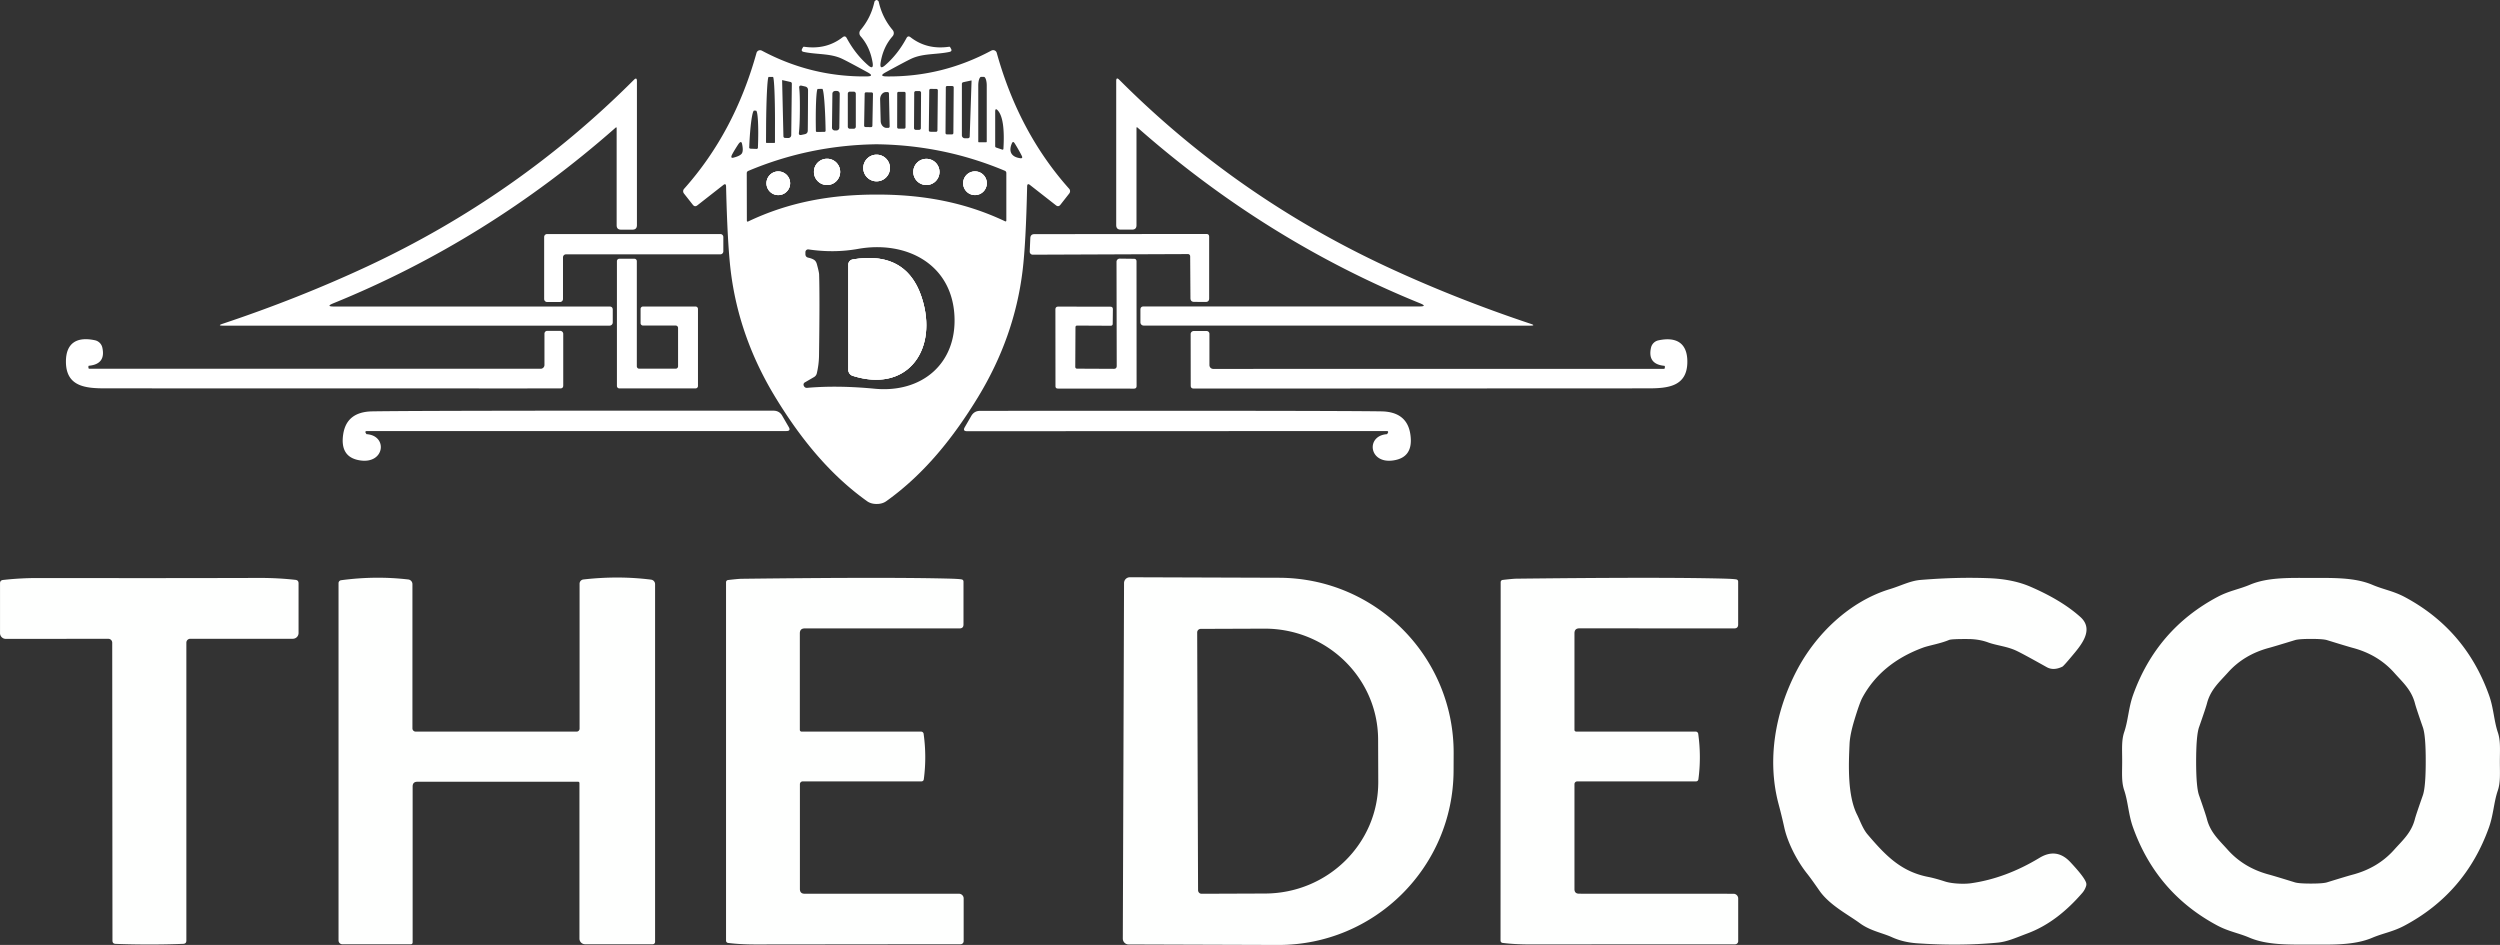
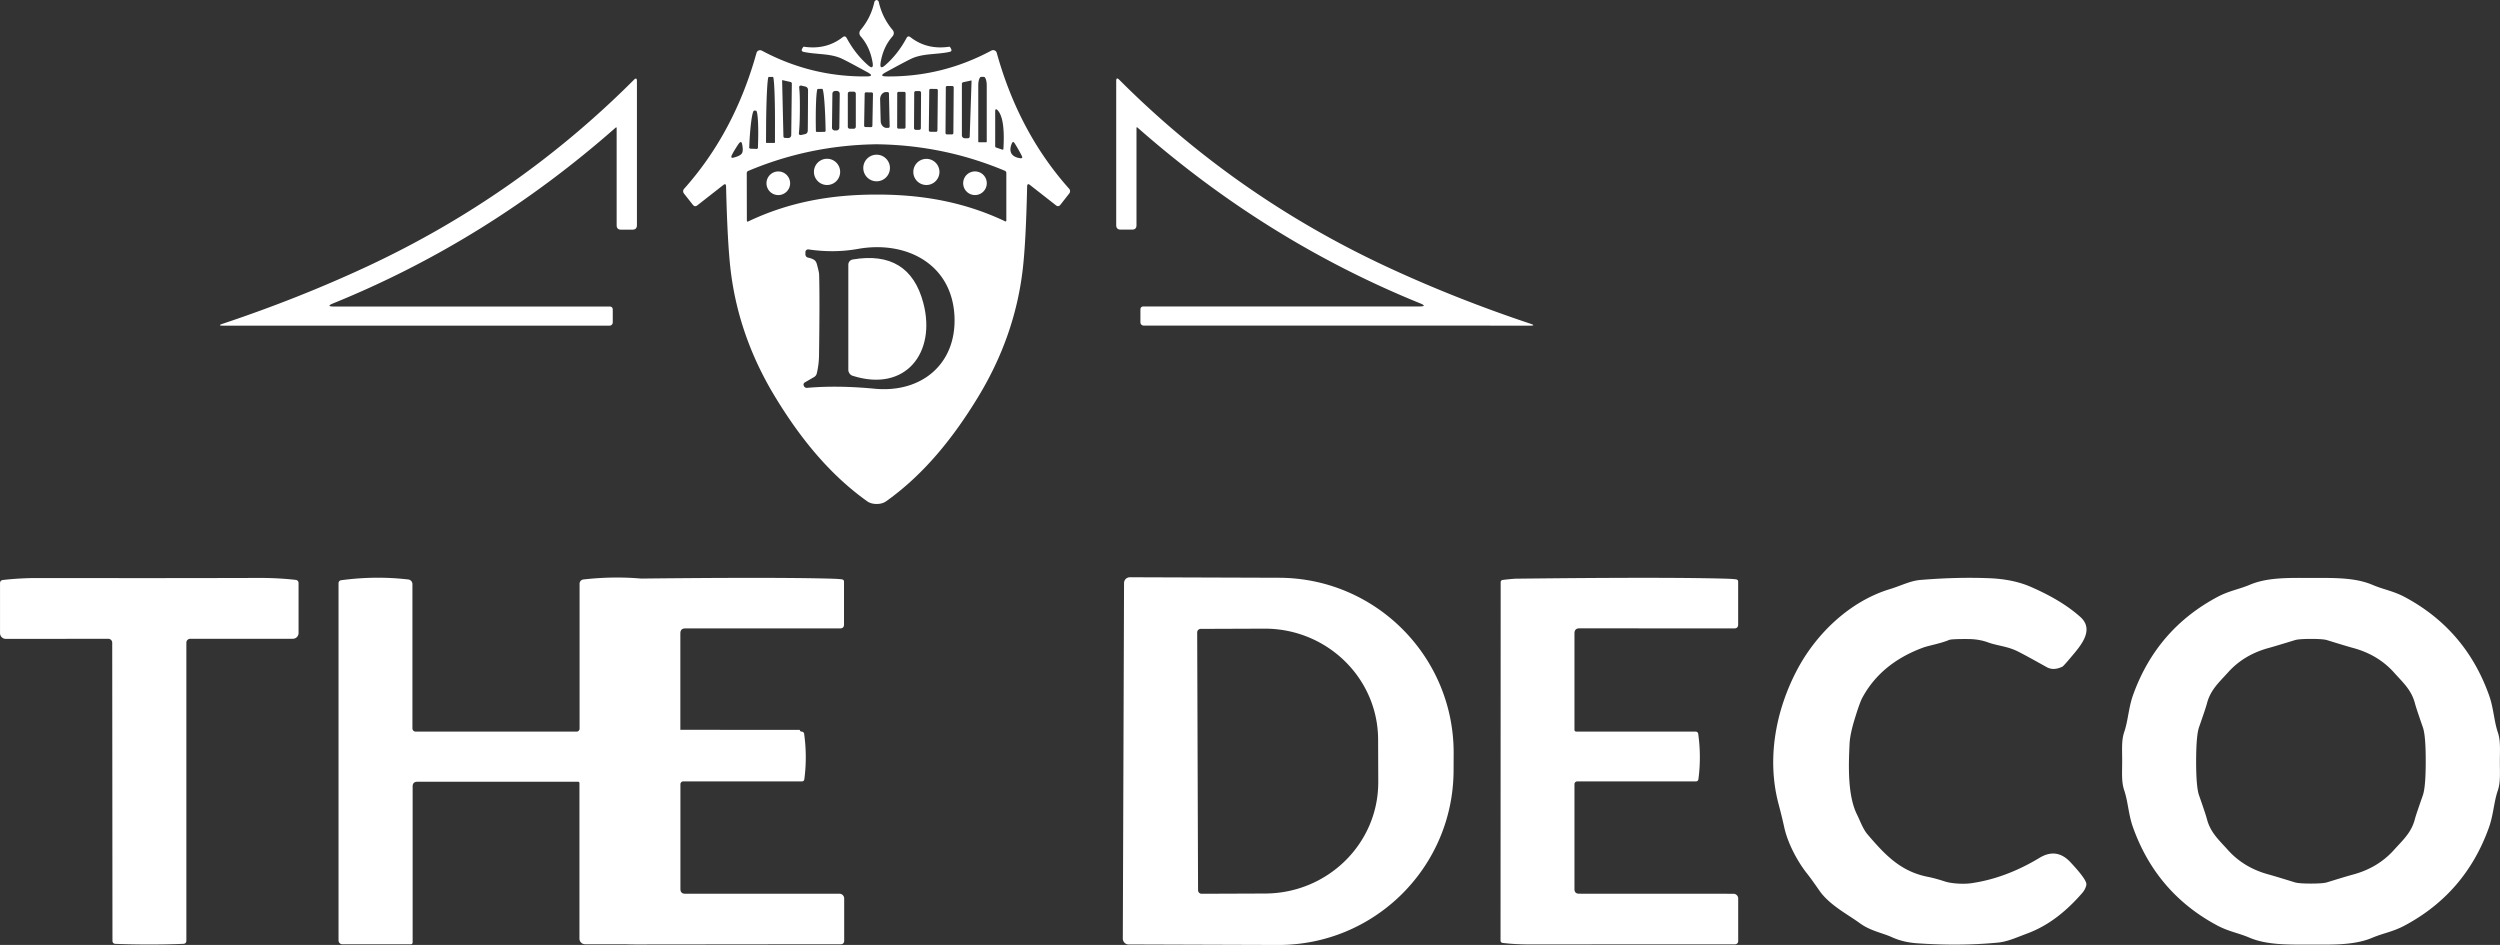
<svg xmlns="http://www.w3.org/2000/svg" viewBox="0 0 731.09 276.34">
  <rect x="0" y="0" width="731.09" height="276.34" fill="#333333" stroke="none" />
  <defs>
    <style>.cls-1,.cls-2{fill:#fefffe;stroke-width:0}.cls-2{fill:#fff}</style>
  </defs>
  <g id="Layer_1-2" data-name="Layer 1">
-     <path class="cls-1" d="M43.65 169.06c10.81 0 21.63-.02 32.44-.05 3.49 0 6.92.18 10.31.56.61.07.91.4.91 1.01v14.54c0 .93-.75 1.68-1.68 1.68H55.65c-.64 0-1.15.51-1.15 1.14v87.13c0 .6-.3.91-.91.94-3.13.13-6.43.19-9.89.19-3.46 0-6.76-.06-9.9-.18-.61-.03-.91-.34-.91-.94l-.07-87.13c0-.63-.51-1.14-1.15-1.14l-29.98.02c-.93 0-1.68-.75-1.68-1.68v-14.54c-.01-.61.29-.94.9-1.01 3.39-.38 6.82-.57 10.31-.56 10.81.01 21.62.02 32.43.02ZM169.07 228.61h-47c-.93 0-1.4.46-1.4 1.39v45.54c0 .4-.2.6-.6.6h-19.94c-.62 0-1.13-.5-1.13-1.12V170.53c0-.43.32-.79.74-.85 6.67-.9 13.22-.97 19.66-.22.69.08 1.21.67 1.21 1.38v42.17c0 .52.43.94.95.94h47.07c.47 0 .86-.38.86-.86V170.7c0-.63.47-1.16 1.1-1.24 6.79-.77 13.39-.76 19.82.05.66.09 1.16.65 1.16 1.31v104.62c0 .38-.31.69-.69.69H171.1c-.91 0-1.65-.74-1.65-1.65v-45.49a.38.38 0 0 0-.38-.38ZM233.9 213.43c0 .29.23.52.52.52h34.94c.37 0 .69.27.74.64.62 4.45.64 8.87.06 13.25-.06.45-.31.67-.76.67h-34.66c-.45 0-.82.36-.82.81v30.65c0 .93.46 1.39 1.38 1.39h45.13c.76 0 1.38.62 1.38 1.38v12.47c0 .51-.41.92-.92.92-23.64.02-43.57.04-59.8.06-3.11 0-5.84-.14-8.17-.44a.68.68 0 0 1-.6-.67v-104.8c0-.34.25-.62.58-.66 1.99-.23 3.31-.35 3.94-.36 28.67-.35 48.92-.36 60.76-.05 1.78.05 2.97.12 3.56.22.4.06.6.29.6.7v12.51c0 .75-.38 1.13-1.14 1.13h-45.27c-.97 0-1.45.48-1.45 1.45v28.21ZM374.07 168.96l-43.65-.15c-.94 0-1.7.75-1.71 1.69l-.36 103.98c0 .94.75 1.71 1.69 1.71l43.65.15c28.28.1 51.29-22.73 51.39-50.99l.02-5.04c.1-28.26-22.75-51.25-51.03-51.35Zm-4.08 92.34-18.59.07c-.57.01-1.03-.45-1.04-1.02s-.26-75.41-.26-75.41c0-.56.46-1.02 1.02-1.03l18.59-.07c18.32-.07 33.23 14.43 33.3 32.39s.04 12.45.04 12.45c.06 17.95-14.74 32.55-33.06 32.62ZM460.42 213.42c0 .29.23.52.52.52h34.94c.37.01.69.28.74.65.62 4.45.64 8.87.06 13.25-.07.45-.32.67-.77.67h-34.66c-.45 0-.82.35-.82.8v30.65c-.02.93.44 1.39 1.36 1.39l45.14.02c.76 0 1.38.62 1.38 1.38v12.48c0 .51-.41.92-.92.92-23.65 0-43.58.02-59.81.03-3.11 0-5.84-.14-8.17-.44a.68.68 0 0 1-.6-.67l.04-104.82c0-.34.25-.62.58-.66 1.99-.23 3.31-.35 3.94-.36 28.67-.33 48.93-.34 60.77-.02 1.78.05 2.97.12 3.56.22.4.06.6.29.6.7v12.51c0 .75-.38 1.13-1.14 1.13l-45.28-.02c-.97 0-1.45.48-1.45 1.45v28.22ZM569.96 187.15c-2.54 1.08-5.82 1.58-7.7 2.28-8.14 3.03-14.02 7.9-17.65 14.62-.54 1.01-1.32 3.21-2.35 6.6-.83 2.77-1.29 5.04-1.38 6.81-.29 6.19-.64 15.16 2.2 20.79.8 1.58 1.65 4.1 3.06 5.76 5.18 6.07 9.72 10.88 17.77 12.44 1.28.25 2.9.69 4.85 1.32 2.12.69 5.68.8 7.58.53 6.76-.95 13.46-3.43 20.09-7.44 3.34-2.02 6.35-1.6 9.02 1.26 2.69 2.87 4.23 4.87 4.6 6 .1.31.1.63.01.95a5.54 5.54 0 0 1-1.12 2.05c-4.44 5.12-9.61 9.43-15.98 11.82-3.75 1.41-5.98 2.46-8.88 2.73-7.38.69-15.2.75-23.45.18-2.71-.19-5.16-.78-7.34-1.77-2.86-1.3-6.35-1.86-9.4-4.1-3.48-2.55-8.88-5.29-11.83-9.53-1.66-2.39-2.83-4.01-3.51-4.86-3.23-4.03-5.84-9.44-6.74-13.51-.52-2.36-1.08-4.65-1.67-6.86-3.5-13.07-.97-27.15 5.3-39.15 5.59-10.71 15.5-20.22 27.19-23.78 3.46-1.06 6.01-2.46 9.05-2.7 7.08-.58 13.76-.75 20.03-.5 4.61.18 8.62 1 12.03 2.47 6.12 2.64 11 5.6 14.64 8.87 4.18 3.75.09 8.38-2.52 11.49-1.61 1.93-2.53 2.94-2.75 3.04-1.73.83-3.25.88-4.57.14-4.63-2.59-7.59-4.2-8.9-4.81-2.77-1.3-5.8-1.52-8.23-2.42-1.71-.63-3.58-.96-5.63-.99-3.37-.03-5.31.06-5.82.27ZM730.45 214.15c-1.13-3.37-1.22-7.07-2.55-10.8-4.56-12.81-12.78-22.4-24.65-28.75-3.36-1.79-6.18-2.18-9.43-3.56-5.22-2.23-11.6-2.03-17.92-2.03-6.32-.01-12.7-.23-17.93 1.98-3.25 1.37-6.07 1.76-9.44 3.54-11.89 6.32-20.13 15.88-24.73 28.68-1.34 3.73-1.44 7.43-2.58 10.8-.85 2.48-.62 4.94-.62 8.54 0 3.59-.24 6.05.59 8.54 1.14 3.37 1.23 7.07 2.56 10.8 4.56 12.81 12.78 22.4 24.65 28.75 3.36 1.79 6.18 2.18 9.43 3.57 5.22 2.22 11.6 2.02 17.92 2.03 6.32 0 12.7.22 17.93-1.98 3.25-1.38 6.07-1.76 9.44-3.55 11.89-6.32 20.13-15.88 24.72-28.68 1.34-3.72 1.44-7.42 2.59-10.79.84-2.49.62-4.95.62-8.54.01-3.6.24-6.06-.6-8.55Zm-21.93 18.45c-1.33 3.79-2.11 6.1-2.32 6.94-1.04 4.03-3.65 6.25-6.1 9-3.14 3.51-7.16 5.92-12.05 7.23-1.11.29-3.64 1.05-7.58 2.27-.76.23-2.32.35-4.69.35s-3.93-.12-4.69-.36c-3.94-1.22-6.47-1.98-7.58-2.28-4.89-1.31-8.91-3.73-12.04-7.24-2.45-2.76-5.05-4.98-6.09-9.01-.21-.84-.98-3.16-2.31-6.95-.56-1.61-.84-4.93-.84-9.96.01-5.02.29-8.34.86-9.96 1.33-3.79 2.1-6.1 2.31-6.94 1.05-4.03 3.65-6.25 6.11-9 3.13-3.51 7.15-5.92 12.05-7.23 1.11-.3 3.64-1.06 7.58-2.27.76-.23 2.32-.35 4.69-.35s3.92.12 4.69.36c3.94 1.22 6.47 1.98 7.58 2.28 4.89 1.31 8.91 3.73 12.04 7.24 2.45 2.76 5.05 4.98 6.09 9.01.21.84.98 3.16 2.3 6.95.57 1.61.85 4.93.84 9.96 0 5.02-.28 8.34-.85 9.96Z" />
+     <path class="cls-1" d="M43.65 169.06c10.81 0 21.63-.02 32.44-.05 3.49 0 6.92.18 10.31.56.61.07.91.4.91 1.01v14.54c0 .93-.75 1.68-1.68 1.68H55.65c-.64 0-1.15.51-1.15 1.14v87.13c0 .6-.3.91-.91.94-3.13.13-6.43.19-9.89.19-3.46 0-6.76-.06-9.9-.18-.61-.03-.91-.34-.91-.94l-.07-87.13c0-.63-.51-1.14-1.15-1.14l-29.98.02c-.93 0-1.68-.75-1.68-1.68v-14.54c-.01-.61.29-.94.9-1.01 3.39-.38 6.82-.57 10.31-.56 10.81.01 21.62.02 32.43.02ZM169.07 228.61h-47c-.93 0-1.4.46-1.4 1.39v45.54c0 .4-.2.6-.6.6h-19.94c-.62 0-1.13-.5-1.13-1.12V170.53c0-.43.32-.79.74-.85 6.67-.9 13.22-.97 19.66-.22.69.08 1.21.67 1.21 1.38v42.17c0 .52.43.94.95.94h47.07c.47 0 .86-.38.86-.86V170.7c0-.63.47-1.16 1.1-1.24 6.79-.77 13.39-.76 19.82.05.66.09 1.16.65 1.16 1.31v104.62c0 .38-.31.69-.69.69H171.1c-.91 0-1.65-.74-1.65-1.65v-45.49a.38.38 0 0 0-.38-.38ZM233.9 213.43c0 .29.23.52.52.52c.37 0 .69.27.74.64.62 4.45.64 8.87.06 13.25-.06.45-.31.67-.76.67h-34.66c-.45 0-.82.36-.82.81v30.65c0 .93.46 1.39 1.38 1.39h45.13c.76 0 1.38.62 1.38 1.38v12.47c0 .51-.41.92-.92.92-23.64.02-43.57.04-59.8.06-3.11 0-5.84-.14-8.17-.44a.68.68 0 0 1-.6-.67v-104.8c0-.34.25-.62.58-.66 1.99-.23 3.31-.35 3.94-.36 28.67-.35 48.92-.36 60.76-.05 1.78.05 2.97.12 3.56.22.4.06.6.29.6.7v12.51c0 .75-.38 1.13-1.14 1.13h-45.27c-.97 0-1.45.48-1.45 1.45v28.21ZM374.07 168.96l-43.65-.15c-.94 0-1.7.75-1.71 1.69l-.36 103.98c0 .94.75 1.71 1.69 1.71l43.65.15c28.28.1 51.29-22.73 51.39-50.99l.02-5.04c.1-28.26-22.75-51.25-51.03-51.35Zm-4.08 92.34-18.59.07c-.57.01-1.03-.45-1.04-1.02s-.26-75.41-.26-75.41c0-.56.46-1.02 1.02-1.03l18.59-.07c18.32-.07 33.23 14.43 33.3 32.39s.04 12.45.04 12.45c.06 17.95-14.74 32.55-33.06 32.62ZM460.42 213.42c0 .29.23.52.52.52h34.94c.37.01.69.28.74.65.62 4.45.64 8.87.06 13.25-.07.45-.32.67-.77.67h-34.66c-.45 0-.82.35-.82.8v30.65c-.02.93.44 1.39 1.36 1.39l45.14.02c.76 0 1.38.62 1.38 1.38v12.48c0 .51-.41.92-.92.92-23.65 0-43.58.02-59.81.03-3.11 0-5.84-.14-8.17-.44a.68.68 0 0 1-.6-.67l.04-104.82c0-.34.25-.62.58-.66 1.99-.23 3.31-.35 3.94-.36 28.67-.33 48.93-.34 60.77-.02 1.78.05 2.97.12 3.56.22.4.06.6.29.6.7v12.51c0 .75-.38 1.13-1.14 1.13l-45.28-.02c-.97 0-1.45.48-1.45 1.45v28.22ZM569.96 187.15c-2.54 1.08-5.82 1.58-7.7 2.28-8.14 3.03-14.02 7.9-17.65 14.62-.54 1.01-1.32 3.21-2.35 6.6-.83 2.77-1.29 5.04-1.38 6.81-.29 6.19-.64 15.16 2.2 20.79.8 1.58 1.65 4.1 3.06 5.76 5.18 6.07 9.72 10.88 17.77 12.44 1.28.25 2.9.69 4.85 1.32 2.12.69 5.68.8 7.58.53 6.76-.95 13.46-3.43 20.09-7.44 3.34-2.02 6.35-1.6 9.02 1.26 2.69 2.87 4.23 4.87 4.6 6 .1.31.1.63.01.95a5.54 5.54 0 0 1-1.12 2.05c-4.44 5.12-9.61 9.43-15.98 11.82-3.75 1.41-5.98 2.46-8.88 2.73-7.38.69-15.2.75-23.45.18-2.71-.19-5.16-.78-7.34-1.77-2.86-1.3-6.35-1.86-9.4-4.1-3.48-2.55-8.88-5.29-11.83-9.53-1.66-2.39-2.83-4.01-3.51-4.86-3.23-4.03-5.84-9.44-6.74-13.51-.52-2.36-1.08-4.65-1.67-6.86-3.5-13.07-.97-27.15 5.3-39.15 5.59-10.71 15.5-20.22 27.19-23.78 3.46-1.06 6.01-2.46 9.05-2.7 7.08-.58 13.76-.75 20.03-.5 4.61.18 8.62 1 12.03 2.47 6.12 2.64 11 5.6 14.64 8.87 4.18 3.75.09 8.38-2.52 11.49-1.61 1.93-2.53 2.94-2.75 3.04-1.73.83-3.25.88-4.57.14-4.63-2.59-7.59-4.2-8.9-4.81-2.77-1.3-5.8-1.52-8.23-2.42-1.71-.63-3.58-.96-5.63-.99-3.37-.03-5.31.06-5.82.27ZM730.45 214.15c-1.13-3.37-1.22-7.07-2.55-10.8-4.56-12.81-12.78-22.4-24.65-28.75-3.36-1.79-6.18-2.18-9.43-3.56-5.22-2.23-11.6-2.03-17.92-2.03-6.32-.01-12.7-.23-17.93 1.98-3.25 1.37-6.07 1.76-9.44 3.54-11.89 6.32-20.13 15.88-24.73 28.68-1.34 3.73-1.44 7.43-2.58 10.8-.85 2.48-.62 4.94-.62 8.54 0 3.59-.24 6.05.59 8.54 1.14 3.37 1.23 7.07 2.56 10.8 4.56 12.81 12.78 22.4 24.65 28.75 3.36 1.79 6.18 2.18 9.43 3.57 5.22 2.22 11.6 2.02 17.92 2.03 6.32 0 12.7.22 17.93-1.98 3.25-1.38 6.07-1.76 9.44-3.55 11.89-6.32 20.13-15.88 24.72-28.68 1.34-3.72 1.44-7.42 2.59-10.79.84-2.49.62-4.95.62-8.54.01-3.6.24-6.06-.6-8.55Zm-21.93 18.45c-1.33 3.79-2.11 6.1-2.32 6.94-1.04 4.03-3.65 6.25-6.1 9-3.14 3.51-7.16 5.92-12.05 7.23-1.11.29-3.64 1.05-7.58 2.27-.76.23-2.32.35-4.69.35s-3.93-.12-4.69-.36c-3.94-1.22-6.47-1.98-7.58-2.28-4.89-1.31-8.91-3.73-12.04-7.24-2.45-2.76-5.05-4.98-6.09-9.01-.21-.84-.98-3.16-2.31-6.95-.56-1.61-.84-4.93-.84-9.96.01-5.02.29-8.34.86-9.96 1.33-3.79 2.1-6.1 2.31-6.94 1.05-4.03 3.65-6.25 6.11-9 3.13-3.51 7.15-5.92 12.05-7.23 1.11-.3 3.64-1.06 7.58-2.27.76-.23 2.32-.35 4.69-.35s3.92.12 4.69.36c3.94 1.22 6.47 1.98 7.58 2.28 4.89 1.31 8.91 3.73 12.04 7.24 2.45 2.76 5.05 4.98 6.09 9.01.21.84.98 3.16 2.3 6.95.57 1.61.85 4.93.84 9.96 0 5.02-.28 8.34-.85 9.96Z" />
    <path class="cls-2" d="M270.02 88.63c3.8 14.41-5.11 26.2-20.66 21.27-.76-.24-1.27-.94-1.28-1.74V77.38c0-.74.54-1.37 1.28-1.5 11.04-1.87 17.93 2.38 20.66 12.75Z" />
    <path class="cls-2" d="M227.6 50.14c-1.9 0-3.45 1.55-3.45 3.46s1.55 3.45 3.45 3.45 3.46-1.55 3.46-3.45-1.55-3.46-3.46-3.46Zm14.26-3.71c-2.12 0-3.83 1.72-3.83 3.83s1.71 3.84 3.83 3.84 3.83-1.72 3.83-3.84-1.72-3.83-3.83-3.83Zm14.49-1.19c-2.15 0-3.89 1.74-3.89 3.89s1.74 3.89 3.89 3.89 3.9-1.74 3.9-3.89-1.75-3.89-3.9-3.89Zm14.56 1.22a3.82 3.82 0 1 0 0 7.64 3.82 3.82 0 0 0 0-7.64Zm14.21 3.67c-1.91 0-3.45 1.54-3.45 3.45s1.54 3.46 3.45 3.46 3.45-1.55 3.45-3.46-1.54-3.45-3.45-3.45Zm0 0c-1.91 0-3.45 1.54-3.45 3.45s1.54 3.46 3.45 3.46 3.45-1.55 3.45-3.46-1.54-3.45-3.45-3.45Zm-14.21-3.67a3.82 3.82 0 1 0 0 7.64 3.82 3.82 0 0 0 0-7.64Zm-14.56-1.22c-2.15 0-3.89 1.74-3.89 3.89s1.74 3.89 3.89 3.89 3.9-1.74 3.9-3.89-1.75-3.89-3.9-3.89Zm-14.49 1.19c-2.12 0-3.83 1.72-3.83 3.83s1.71 3.84 3.83 3.84 3.83-1.72 3.83-3.84-1.72-3.83-3.83-3.83Zm-14.26 3.71c-1.9 0-3.45 1.55-3.45 3.46s1.55 3.45 3.45 3.45 3.46-1.55 3.46-3.45-1.55-3.46-3.46-3.46Zm0 0c-1.9 0-3.45 1.55-3.45 3.46s1.55 3.45 3.45 3.45 3.46-1.55 3.46-3.45-1.55-3.46-3.46-3.46Zm14.26-3.71c-2.12 0-3.83 1.72-3.83 3.83s1.71 3.84 3.83 3.84 3.83-1.72 3.83-3.84-1.72-3.83-3.83-3.83Zm14.49-1.19c-2.15 0-3.89 1.74-3.89 3.89s1.74 3.89 3.89 3.89 3.9-1.74 3.9-3.89-1.75-3.89-3.9-3.89Zm14.56 1.22a3.82 3.82 0 1 0 0 7.64 3.82 3.82 0 0 0 0-7.64Zm14.21 3.67c-1.91 0-3.45 1.54-3.45 3.45s1.54 3.46 3.45 3.46 3.45-1.55 3.45-3.46-1.54-3.45-3.45-3.45Zm0 0c-1.91 0-3.45 1.54-3.45 3.45s1.54 3.46 3.45 3.46 3.45-1.55 3.45-3.46-1.54-3.45-3.45-3.45Zm-14.21-3.67a3.82 3.82 0 1 0 0 7.64 3.82 3.82 0 0 0 0-7.64Zm-14.56-1.22c-2.15 0-3.89 1.74-3.89 3.89s1.74 3.89 3.89 3.89 3.9-1.74 3.9-3.89-1.75-3.89-3.9-3.89Zm-14.49 1.19c-2.12 0-3.83 1.72-3.83 3.83s1.71 3.84 3.83 3.84 3.83-1.72 3.83-3.84-1.72-3.83-3.83-3.83Zm-14.26 3.71c-1.9 0-3.45 1.55-3.45 3.46s1.55 3.45 3.45 3.45 3.46-1.55 3.46-3.45-1.55-3.46-3.46-3.46Zm0 0c-1.9 0-3.45 1.55-3.45 3.46s1.55 3.45 3.45 3.45 3.46-1.55 3.46-3.45-1.55-3.46-3.46-3.46Zm14.26-3.71c-2.12 0-3.83 1.72-3.83 3.83s1.71 3.84 3.83 3.84 3.83-1.72 3.83-3.84-1.72-3.83-3.83-3.83Zm14.49-1.19c-2.15 0-3.89 1.74-3.89 3.89s1.74 3.89 3.89 3.89 3.9-1.74 3.9-3.89-1.75-3.89-3.9-3.89Zm14.56 1.22a3.82 3.82 0 1 0 0 7.64 3.82 3.82 0 0 0 0-7.64Zm14.21 3.67c-1.91 0-3.45 1.54-3.45 3.45s1.54 3.46 3.45 3.46 3.45-1.55 3.45-3.46-1.54-3.45-3.45-3.45Zm0 0c-1.91 0-3.45 1.54-3.45 3.45s1.54 3.46 3.45 3.46 3.45-1.55 3.45-3.46-1.54-3.45-3.45-3.45Zm-14.21-3.67a3.82 3.82 0 1 0 0 7.64 3.82 3.82 0 0 0 0-7.64Zm-14.56-1.22c-2.15 0-3.89 1.74-3.89 3.89s1.74 3.89 3.89 3.89 3.9-1.74 3.9-3.89-1.75-3.89-3.9-3.89Zm-14.49 1.19c-2.12 0-3.83 1.72-3.83 3.83s1.71 3.84 3.83 3.84 3.83-1.72 3.83-3.84-1.72-3.83-3.83-3.83Zm-14.26 3.71c-1.9 0-3.45 1.55-3.45 3.46s1.55 3.45 3.45 3.45 3.46-1.55 3.46-3.45-1.55-3.46-3.46-3.46Zm0 0c-1.9 0-3.45 1.55-3.45 3.46s1.55 3.45 3.45 3.45 3.46-1.55 3.46-3.45-1.55-3.46-3.46-3.46Zm14.26-3.71c-2.12 0-3.83 1.72-3.83 3.83s1.71 3.84 3.83 3.84 3.83-1.72 3.83-3.84-1.72-3.83-3.83-3.83Zm14.49-1.19c-2.15 0-3.89 1.74-3.89 3.89s1.74 3.89 3.89 3.89 3.9-1.74 3.9-3.89-1.75-3.89-3.9-3.89Zm14.56 1.22a3.82 3.82 0 1 0 0 7.64 3.82 3.82 0 0 0 0-7.64Zm14.21 3.67c-1.91 0-3.45 1.54-3.45 3.45s1.54 3.46 3.45 3.46 3.45-1.55 3.45-3.46-1.54-3.45-3.45-3.45Zm0 0c-1.91 0-3.45 1.54-3.45 3.45s1.54 3.46 3.45 3.46 3.45-1.55 3.45-3.46-1.54-3.45-3.45-3.45Zm-14.21-3.67a3.82 3.82 0 1 0 0 7.64 3.82 3.82 0 0 0 0-7.64Zm-14.56-1.22c-2.15 0-3.89 1.74-3.89 3.89s1.74 3.89 3.89 3.89 3.9-1.74 3.9-3.89-1.75-3.89-3.9-3.89Zm-14.49 1.19c-2.12 0-3.83 1.72-3.83 3.83s1.71 3.84 3.83 3.84 3.83-1.72 3.83-3.84-1.72-3.83-3.83-3.83Zm-14.26 3.71c-1.9 0-3.45 1.55-3.45 3.46s1.55 3.45 3.45 3.45 3.46-1.55 3.46-3.45-1.55-3.46-3.46-3.46Zm0 0c-1.9 0-3.45 1.55-3.45 3.46s1.55 3.45 3.45 3.45 3.46-1.55 3.46-3.45-1.55-3.46-3.46-3.46Zm14.26-3.71c-2.12 0-3.83 1.72-3.83 3.83s1.71 3.84 3.83 3.84 3.83-1.72 3.83-3.84-1.72-3.83-3.83-3.83Zm14.49-1.19c-2.15 0-3.89 1.74-3.89 3.89s1.74 3.89 3.89 3.89 3.9-1.74 3.9-3.89-1.75-3.89-3.9-3.89Zm14.56 1.22a3.82 3.82 0 1 0 0 7.64 3.82 3.82 0 0 0 0-7.64Zm14.21 3.67c-1.91 0-3.45 1.54-3.45 3.45s1.54 3.46 3.45 3.46 3.45-1.55 3.45-3.46-1.54-3.45-3.45-3.45Zm0 0c-1.91 0-3.45 1.54-3.45 3.45s1.54 3.46 3.45 3.46 3.45-1.55 3.45-3.46-1.54-3.45-3.45-3.45Zm-14.21-3.67a3.82 3.82 0 1 0 0 7.64 3.82 3.82 0 0 0 0-7.64Zm-14.56-1.22c-2.15 0-3.89 1.74-3.89 3.89s1.74 3.89 3.89 3.89 3.9-1.74 3.9-3.89-1.75-3.89-3.9-3.89Zm-14.49 1.19c-2.12 0-3.83 1.72-3.83 3.83s1.71 3.84 3.83 3.84 3.83-1.72 3.83-3.84-1.72-3.83-3.83-3.83Zm-14.26 3.71c-1.9 0-3.45 1.55-3.45 3.46s1.55 3.45 3.45 3.45 3.46-1.55 3.46-3.45-1.55-3.46-3.46-3.46Zm0 0c-1.9 0-3.45 1.55-3.45 3.46s1.55 3.45 3.45 3.45 3.46-1.55 3.46-3.45-1.55-3.46-3.46-3.46Zm14.26-3.71c-2.12 0-3.83 1.72-3.83 3.83s1.71 3.84 3.83 3.84 3.83-1.72 3.83-3.84-1.72-3.83-3.83-3.83Zm14.49-1.19c-2.15 0-3.89 1.74-3.89 3.89s1.74 3.89 3.89 3.89 3.9-1.74 3.9-3.89-1.75-3.89-3.9-3.89Zm14.56 1.22a3.82 3.82 0 1 0 0 7.64 3.82 3.82 0 0 0 0-7.64Zm14.21 3.67c-1.91 0-3.45 1.54-3.45 3.45s1.54 3.46 3.45 3.46 3.45-1.55 3.45-3.46-1.54-3.45-3.45-3.45Zm0 0c-1.91 0-3.45 1.54-3.45 3.45s1.54 3.46 3.45 3.46 3.45-1.55 3.45-3.46-1.54-3.45-3.45-3.45Zm-14.21-3.67a3.82 3.82 0 1 0 0 7.64 3.82 3.82 0 0 0 0-7.64Zm-14.56-1.22c-2.15 0-3.89 1.74-3.89 3.89s1.74 3.89 3.89 3.89 3.9-1.74 3.9-3.89-1.75-3.89-3.9-3.89Zm-14.49 1.19c-2.12 0-3.83 1.72-3.83 3.83s1.71 3.84 3.83 3.84 3.83-1.72 3.83-3.84-1.72-3.83-3.83-3.83Zm-14.26 3.71c-1.9 0-3.45 1.55-3.45 3.46s1.55 3.45 3.45 3.45 3.46-1.55 3.46-3.45-1.55-3.46-3.46-3.46Zm0 0c-1.9 0-3.45 1.55-3.45 3.46s1.55 3.45 3.45 3.45 3.46-1.55 3.46-3.45-1.55-3.46-3.46-3.46Zm14.26-3.71c-2.12 0-3.83 1.72-3.83 3.83s1.71 3.84 3.83 3.84 3.83-1.72 3.83-3.84-1.72-3.83-3.83-3.83Zm14.49-1.19c-2.15 0-3.89 1.74-3.89 3.89s1.74 3.89 3.89 3.89 3.9-1.74 3.9-3.89-1.75-3.89-3.9-3.89Zm14.56 1.22a3.82 3.82 0 1 0 0 7.64 3.82 3.82 0 0 0 0-7.64Zm14.21 3.67c-1.91 0-3.45 1.54-3.45 3.45s1.54 3.46 3.45 3.46 3.45-1.55 3.45-3.46-1.54-3.45-3.45-3.45Zm0 0c-1.91 0-3.45 1.54-3.45 3.45s1.54 3.46 3.45 3.46 3.45-1.55 3.45-3.46-1.54-3.45-3.45-3.45Zm-14.21-3.67a3.82 3.82 0 1 0 0 7.64 3.82 3.82 0 0 0 0-7.64Zm-14.56-1.22c-2.15 0-3.89 1.74-3.89 3.89s1.74 3.89 3.89 3.89 3.9-1.74 3.9-3.89-1.75-3.89-3.9-3.89Zm-14.49 1.19c-2.12 0-3.83 1.72-3.83 3.83s1.71 3.84 3.83 3.84 3.83-1.72 3.83-3.84-1.72-3.83-3.83-3.83Zm-14.26 3.71c-1.9 0-3.45 1.55-3.45 3.46s1.55 3.45 3.45 3.45 3.46-1.55 3.46-3.45-1.55-3.46-3.46-3.46Zm0 0c-1.9 0-3.45 1.55-3.45 3.46s1.55 3.45 3.45 3.45 3.46-1.55 3.46-3.45-1.55-3.46-3.46-3.46Zm14.26-3.71c-2.12 0-3.83 1.72-3.83 3.83s1.71 3.84 3.83 3.84 3.83-1.72 3.83-3.84-1.72-3.83-3.83-3.83Zm14.49-1.19c-2.15 0-3.89 1.74-3.89 3.89s1.74 3.89 3.89 3.89 3.9-1.74 3.9-3.89-1.75-3.89-3.9-3.89Zm14.56 1.22a3.82 3.82 0 1 0 0 7.64 3.82 3.82 0 0 0 0-7.64Zm14.21 3.67c-1.91 0-3.45 1.54-3.45 3.45s1.54 3.46 3.45 3.46 3.45-1.55 3.45-3.46-1.54-3.45-3.45-3.45Zm0 0c-1.91 0-3.45 1.54-3.45 3.45s1.54 3.46 3.45 3.46 3.45-1.55 3.45-3.46-1.54-3.45-3.45-3.45Zm-14.21-3.67a3.82 3.82 0 1 0 0 7.64 3.82 3.82 0 0 0 0-7.64Zm-14.56-1.22c-2.15 0-3.89 1.74-3.89 3.89s1.74 3.89 3.89 3.89 3.9-1.74 3.9-3.89-1.75-3.89-3.9-3.89Zm-14.49 1.19c-2.12 0-3.83 1.72-3.83 3.83s1.71 3.84 3.83 3.84 3.83-1.72 3.83-3.84-1.72-3.83-3.83-3.83Zm-14.26 3.71c-1.9 0-3.45 1.55-3.45 3.46s1.55 3.45 3.45 3.45 3.46-1.55 3.46-3.45-1.55-3.46-3.46-3.46Zm0 0c-1.9 0-3.45 1.55-3.45 3.46s1.55 3.45 3.45 3.45 3.46-1.55 3.46-3.45-1.55-3.46-3.46-3.46Zm14.26-3.71c-2.12 0-3.83 1.72-3.83 3.83s1.71 3.84 3.83 3.84 3.83-1.72 3.83-3.84-1.72-3.83-3.83-3.83Zm14.49-1.19c-2.15 0-3.89 1.74-3.89 3.89s1.74 3.89 3.89 3.89 3.9-1.74 3.9-3.89-1.75-3.89-3.9-3.89Zm14.56 1.22a3.82 3.82 0 1 0 0 7.64 3.82 3.82 0 0 0 0-7.64Zm14.21 3.67c-1.91 0-3.45 1.54-3.45 3.45s1.54 3.46 3.45 3.46 3.45-1.55 3.45-3.46-1.54-3.45-3.45-3.45Zm0 0c-1.91 0-3.45 1.54-3.45 3.45s1.54 3.46 3.45 3.46 3.45-1.55 3.45-3.46-1.54-3.45-3.45-3.45Zm-14.21-3.67a3.82 3.82 0 1 0 0 7.64 3.82 3.82 0 0 0 0-7.64Zm-14.56-1.22c-2.15 0-3.89 1.74-3.89 3.89s1.74 3.89 3.89 3.89 3.9-1.74 3.9-3.89-1.75-3.89-3.9-3.89Zm-14.49 1.19c-2.12 0-3.83 1.72-3.83 3.83s1.71 3.84 3.83 3.84 3.83-1.72 3.83-3.84-1.72-3.83-3.83-3.83Zm-14.26 3.71c-1.9 0-3.45 1.55-3.45 3.46s1.55 3.45 3.45 3.45 3.46-1.55 3.46-3.45-1.55-3.46-3.46-3.46Zm85.06 5.06c-9.82-10.99-16.87-24.24-21.18-39.75-.02-.07-.05-.14-.08-.21-.28-.53-.94-.73-1.48-.45-9.62 5.16-19.83 7.68-30.63 7.56-1.63-.02-1.73-.42-.3-1.2 3.65-2 6.11-3.31 7.38-3.92 3.44-1.67 7.47-1.23 11.3-2.05.58-.13.73-.45.42-.97l-.22-.39c-.08-.12-.18-.17-.32-.15-4.33.63-8.09-.3-11.29-2.79-.48-.37-.87-.29-1.16.24-1.7 3.17-3.79 5.83-6.26 7.97-1.1.96-1.54.72-1.32-.73.48-3.06 1.65-5.65 3.52-7.77.45-.52.45-1.29 0-1.82-2.01-2.38-3.36-5.11-4.05-8.19a.649.649 0 0 0-.18-.33c-.19-.17-.34-.25-.46-.25s-.27.08-.46.25c-.09.07-.15.18-.19.33-.68 3.08-2.03 5.81-4.04 8.19-.45.53-.45 1.3 0 1.82 1.87 2.12 3.04 4.71 3.53 7.77.22 1.45-.22 1.69-1.32.73-2.47-2.14-4.56-4.8-6.27-7.97-.29-.53-.68-.61-1.17-.24-3.2 2.49-6.96 3.42-11.28 2.79-.14-.02-.25.03-.32.15l-.23.39c-.29.53-.14.85.44.97 3.83.82 7.86.38 11.3 2.05 1.27.61 3.73 1.92 7.38 3.92 1.43.78 1.33 1.18-.3 1.2-10.8.12-21.01-2.4-30.65-7.55-.06-.03-.13-.05-.19-.07a1.08 1.08 0 0 0-1.35.74c-4.31 15.5-11.36 28.75-21.18 39.75-.34.38-.36.94-.05 1.35l2.62 3.33c.39.48.82.53 1.31.15l7.56-5.92c.54-.44.82-.31.84.39.26 11.07.71 19.28 1.35 24.63 1.57 12.95 5.91 25.26 13.02 36.95 6.99 11.5 15.54 22.39 26.85 30.46.76.55 1.7.82 2.82.82s2.07-.28 2.83-.83c11.3-8.06 19.85-18.97 26.84-30.47 7.1-11.68 11.44-24 13-36.94.65-5.36 1.09-13.57 1.33-24.63.03-.7.31-.83.85-.4l7.58 5.93c.48.38.92.33 1.3-.16l2.61-3.33c.3-.4.29-.97-.05-1.35Zm-21.63-22.55c0-.82.27-.92.8-.31 1.42 1.62 1.95 5.33 1.61 11.14-.02.24-.14.33-.37.26l-1.72-.58c-.22-.06-.32-.21-.32-.44V32.65ZM286.08 25c0-1.39.38-2.52.84-2.52h.79c.47 0 .85 1.13.85 2.52v16.42c0 .1-.08.18-.18.18h-2.12a.18.18 0 0 1-.18-.18V25Zm-4.79-.47c0-.24.17-.44.39-.49l2.34-.5c.07-.02.1.01.1.08l-.54 16.25c-.01.38-.21.56-.58.56h-.86c-.47 0-.85-.38-.85-.86V24.53Zm-4.7 1.01c0-.22.18-.4.4-.4l1.52.02c.21 0 .39.17.39.39l-.1 13.36c0 .22-.18.39-.39.39h-1.52a.406.406 0 0 1-.39-.4l.09-13.36Zm-4.84.85c0-.22.18-.4.41-.4l1.7.02c.22 0 .4.18.4.41l-.12 11.72c0 .23-.19.41-.42.41l-1.69-.02c-.23 0-.41-.19-.41-.41l.13-11.73Zm-4.4.72c0-.26.22-.48.49-.48h1.03c.26.01.48.23.48.49l-.06 10.37c0 .26-.22.48-.48.48h-1.03a.506.506 0 0 1-.49-.5l.06-10.36Zm-4.97.14c0-.21.17-.39.39-.39h1.67c.22 0 .39.18.39.4l-.02 9.96c0 .22-.17.4-.39.4h-1.67a.4.4 0 0 1-.39-.4l.02-9.97Zm-3.31-.33h.47c.22-.01.41.17.42.4l.21 9.66c.01.23-.17.42-.39.42h-.46c-.96.03-1.76-.89-1.78-2.04l-.16-6.3c-.02-1.16.73-2.11 1.69-2.14Zm-6.21.47a.4.4 0 0 1 .4-.39l1.64.03c.22 0 .39.18.39.4l-.17 9.36c0 .22-.18.39-.4.39l-1.63-.03c-.22-.01-.4-.19-.39-.4l.16-9.36Zm-4.93 0c0-.32.27-.59.59-.59h1.15c.33 0 .6.27.6.59v9.67a.6.6 0 0 1-.6.59h-1.15c-.32 0-.59-.27-.59-.59v-9.67Zm-4.51.02c0-.45.37-.81.83-.81h.51c.45.01.81.38.81.84l-.12 9.9a.83.83 0 0 1-.83.81h-.51a.817.817 0 0 1-.81-.83l.12-9.91Zm-4.29-1.4 1.33-.03c.42 0 .86 5.3.97 11.88v.36c.01.18-.12.33-.3.34h-.01l-2.22.03c-.17 0-.31-.14-.31-.31v-.3c-.12-6.58.13-11.93.54-11.97Zm-5.41-.3c-.06-.55.18-.76.72-.65l1.03.24c.54.13.82.48.83 1.05 0 .43-.01 2.41-.03 5.93-.02 3.52-.04 5.49-.05 5.93-.02.56-.3.91-.85 1.03l-1.03.22c-.54.12-.78-.11-.71-.66.16-1.27.26-3.46.28-6.55.02-3.08-.04-5.26-.19-6.54Zm-4.89-2.27 2.33.53c.23.04.4.24.4.48l-.17 15.04c0 .48-.38.87-.85.87h-.01l-.87-.02c-.37 0-.56-.18-.56-.56l-.38-16.27c0-.07.04-.09.11-.07Zm-4.8 14.28c.04-8.37.37-15.17.74-15.22h1.27c.37-.05.64 6.73.59 15.13v3.99c-.01.1-.09.18-.19.18h-2.24c-.1 0-.19-.08-.19-.18l.02-3.9Zm-4.94 5.36.02-.21c.23-5.83.87-10.53 1.42-10.53l.55.02c.55 0 .81 4.76.57 10.6v.23c-.02.21-.2.37-.41.36l-1.79-.07a.385.385 0 0 1-.36-.39Zm-2.12 1.75c-.31.51-1.15.94-2.5 1.28-.54.15-.72-.07-.51-.63.09-.24.43-.87 1.04-1.87.61-.98 1-1.58 1.17-1.77.41-.44.68-.39.82.17.3 1.35.29 2.29-.02 2.82Zm38.75 68.84c-7.18-.68-13.74-.77-19.66-.25-.44.04-.76-.13-.96-.52a.934.934 0 0 1-.12-.41c0-.29.13-.51.38-.66l2.67-1.55c.44-.25.72-.62.84-1.12.4-1.72.61-3.41.64-5.07.16-11.43.17-19.38.03-23.86-.02-.46-.24-1.44-.65-2.96-.17-.64-.48-1.09-.92-1.34-.45-.26-.98-.45-1.61-.58-.56-.13-.83-.48-.83-1.06v-.55c0-.45.36-.81.81-.81.04 0 .07.01.11.01 4.97.73 9.78.68 14.44-.15 13.95-2.5 27.38 4.26 28.22 19.47.77 14.04-9.5 22.76-23.39 21.41Zm38.57-49.24c0 .3-.14.39-.41.26-11.88-5.61-24.12-7.81-37.54-7.79-13.42 0-25.66 2.21-37.52 7.85-.27.13-.41.04-.41-.26l-.03-13.86c0-.28.17-.54.42-.64 11.9-5.02 24.41-7.62 37.52-7.8 13.13.16 25.65 2.75 37.56 7.76.24.1.4.34.41.62v13.86Zm4.09-18.16c-1.31-.18-2.18-.65-2.61-1.41-.42-.76-.37-1.74.15-2.96.21-.47.47-.49.76-.06.23.34.61.96 1.13 1.88.52.91.86 1.55 1.03 1.92.22.49.06.7-.46.63Zm-13.26 3.86c-1.91 0-3.45 1.54-3.45 3.45s1.54 3.46 3.45 3.46 3.45-1.55 3.45-3.46-1.54-3.45-3.45-3.45Zm-14.21-3.67a3.82 3.82 0 1 0 0 7.64 3.82 3.82 0 0 0 0-7.64Zm-14.56-1.22c-2.15 0-3.89 1.74-3.89 3.89s1.74 3.89 3.89 3.89 3.9-1.74 3.9-3.89-1.75-3.89-3.9-3.89Zm-14.49 1.19c-2.12 0-3.83 1.72-3.83 3.83s1.71 3.84 3.83 3.84 3.83-1.72 3.83-3.84-1.72-3.83-3.83-3.83Zm-14.26 3.71c-1.9 0-3.45 1.55-3.45 3.46s1.55 3.45 3.45 3.45 3.46-1.55 3.46-3.45-1.55-3.46-3.46-3.46Zm0 0c-1.9 0-3.45 1.55-3.45 3.46s1.55 3.45 3.45 3.45 3.46-1.55 3.46-3.45-1.55-3.46-3.46-3.46Zm14.26-3.71c-2.12 0-3.83 1.72-3.83 3.83s1.71 3.84 3.83 3.84 3.83-1.72 3.83-3.84-1.72-3.83-3.83-3.83Zm14.49-1.19c-2.15 0-3.89 1.74-3.89 3.89s1.74 3.89 3.89 3.89 3.9-1.74 3.9-3.89-1.75-3.89-3.9-3.89Zm14.56 1.22a3.82 3.82 0 1 0 0 7.64 3.82 3.82 0 0 0 0-7.64Zm14.21 3.67c-1.91 0-3.45 1.54-3.45 3.45s1.54 3.46 3.45 3.46 3.45-1.55 3.45-3.46-1.54-3.45-3.45-3.45Zm0 0c-1.91 0-3.45 1.54-3.45 3.45s1.54 3.46 3.45 3.46 3.45-1.55 3.45-3.46-1.54-3.45-3.45-3.45Zm-14.21-3.67a3.82 3.82 0 1 0 0 7.64 3.82 3.82 0 0 0 0-7.64Zm-14.56-1.22c-2.15 0-3.89 1.74-3.89 3.89s1.74 3.89 3.89 3.89 3.9-1.74 3.9-3.89-1.75-3.89-3.9-3.89Zm-14.49 1.19c-2.12 0-3.83 1.72-3.83 3.83s1.71 3.84 3.83 3.84 3.83-1.72 3.83-3.84-1.72-3.83-3.83-3.83Zm-14.26 3.71c-1.9 0-3.45 1.55-3.45 3.46s1.55 3.45 3.45 3.45 3.46-1.55 3.46-3.45-1.55-3.46-3.46-3.46Zm0 0c-1.9 0-3.45 1.55-3.45 3.46s1.55 3.45 3.45 3.45 3.46-1.55 3.46-3.45-1.55-3.46-3.46-3.46Zm14.26-3.71c-2.12 0-3.83 1.72-3.83 3.83s1.71 3.84 3.83 3.84 3.83-1.72 3.83-3.84-1.72-3.83-3.83-3.83Zm14.49-1.19c-2.15 0-3.89 1.74-3.89 3.89s1.74 3.89 3.89 3.89 3.9-1.74 3.9-3.89-1.75-3.89-3.9-3.89Zm14.56 1.22a3.82 3.82 0 1 0 0 7.64 3.82 3.82 0 0 0 0-7.64Zm14.21 3.67c-1.91 0-3.45 1.54-3.45 3.45s1.54 3.46 3.45 3.46 3.45-1.55 3.45-3.46-1.54-3.45-3.45-3.45Zm0 0c-1.91 0-3.45 1.54-3.45 3.45s1.54 3.46 3.45 3.46 3.45-1.55 3.45-3.46-1.54-3.45-3.45-3.45Zm-14.21-3.67a3.82 3.82 0 1 0 0 7.64 3.82 3.82 0 0 0 0-7.64Zm-14.56-1.22c-2.15 0-3.89 1.74-3.89 3.89s1.74 3.89 3.89 3.89 3.9-1.74 3.9-3.89-1.75-3.89-3.9-3.89Zm-14.49 1.19c-2.12 0-3.83 1.72-3.83 3.83s1.71 3.84 3.83 3.84 3.83-1.72 3.83-3.84-1.72-3.83-3.83-3.83Zm-14.26 3.71c-1.9 0-3.45 1.55-3.45 3.46s1.55 3.45 3.45 3.45 3.46-1.55 3.46-3.45-1.55-3.46-3.46-3.46Zm0 0c-1.9 0-3.45 1.55-3.45 3.46s1.55 3.45 3.45 3.45 3.46-1.55 3.46-3.45-1.55-3.46-3.46-3.46Zm14.26-3.71c-2.12 0-3.83 1.72-3.83 3.83s1.71 3.84 3.83 3.84 3.83-1.72 3.83-3.84-1.72-3.83-3.83-3.83Zm14.49-1.19c-2.15 0-3.89 1.74-3.89 3.89s1.74 3.89 3.89 3.89 3.9-1.74 3.9-3.89-1.75-3.89-3.9-3.89Zm14.56 1.22a3.82 3.82 0 1 0 0 7.64 3.82 3.82 0 0 0 0-7.64Zm14.21 3.67c-1.91 0-3.45 1.54-3.45 3.45s1.54 3.46 3.45 3.46 3.45-1.55 3.45-3.46-1.54-3.45-3.45-3.45Zm0 0c-1.91 0-3.45 1.54-3.45 3.45s1.54 3.46 3.45 3.46 3.45-1.55 3.45-3.46-1.54-3.45-3.45-3.45Zm-14.21-3.67a3.82 3.82 0 1 0 0 7.64 3.82 3.82 0 0 0 0-7.64Zm-14.56-1.22c-2.15 0-3.89 1.74-3.89 3.89s1.74 3.89 3.89 3.89 3.9-1.74 3.9-3.89-1.75-3.89-3.9-3.89Zm-14.49 1.19c-2.12 0-3.83 1.72-3.83 3.83s1.71 3.84 3.83 3.84 3.83-1.72 3.83-3.84-1.72-3.83-3.83-3.83Zm-14.26 3.71c-1.9 0-3.45 1.55-3.45 3.46s1.55 3.45 3.45 3.45 3.46-1.55 3.46-3.45-1.55-3.46-3.46-3.46Zm0 0c-1.9 0-3.45 1.55-3.45 3.46s1.55 3.45 3.45 3.45 3.46-1.55 3.46-3.45-1.55-3.46-3.46-3.46Zm14.26-3.71c-2.12 0-3.83 1.72-3.83 3.83s1.71 3.84 3.83 3.84 3.83-1.72 3.83-3.84-1.72-3.83-3.83-3.83Zm14.49-1.19c-2.15 0-3.89 1.74-3.89 3.89s1.74 3.89 3.89 3.89 3.9-1.74 3.9-3.89-1.75-3.89-3.9-3.89Zm14.56 1.22a3.82 3.82 0 1 0 0 7.64 3.82 3.82 0 0 0 0-7.64Zm14.21 3.67c-1.91 0-3.45 1.54-3.45 3.45s1.54 3.46 3.45 3.46 3.45-1.55 3.45-3.46-1.54-3.45-3.45-3.45Zm0 0c-1.91 0-3.45 1.54-3.45 3.45s1.54 3.46 3.45 3.46 3.45-1.55 3.45-3.46-1.54-3.45-3.45-3.45Zm-14.21-3.67a3.82 3.82 0 1 0 0 7.64 3.82 3.82 0 0 0 0-7.64Zm-14.56-1.22c-2.15 0-3.89 1.74-3.89 3.89s1.74 3.89 3.89 3.89 3.9-1.74 3.9-3.89-1.75-3.89-3.9-3.89Zm-14.49 1.19c-2.12 0-3.83 1.72-3.83 3.83s1.71 3.84 3.83 3.84 3.83-1.72 3.83-3.84-1.72-3.83-3.83-3.83Zm-14.26 3.71c-1.9 0-3.45 1.55-3.45 3.46s1.55 3.45 3.45 3.45 3.46-1.55 3.46-3.45-1.55-3.46-3.46-3.46Zm0 0c-1.9 0-3.45 1.55-3.45 3.46s1.55 3.45 3.45 3.45 3.46-1.55 3.46-3.45-1.55-3.46-3.46-3.46Zm14.26-3.71c-2.12 0-3.83 1.72-3.83 3.83s1.71 3.84 3.83 3.84 3.83-1.72 3.83-3.84-1.72-3.83-3.83-3.83Zm14.49-1.19c-2.15 0-3.89 1.74-3.89 3.89s1.74 3.89 3.89 3.89 3.9-1.74 3.9-3.89-1.75-3.89-3.9-3.89Zm14.56 1.22a3.82 3.82 0 1 0 0 7.64 3.82 3.82 0 0 0 0-7.64Zm14.21 3.67c-1.91 0-3.45 1.54-3.45 3.45s1.54 3.46 3.45 3.46 3.45-1.55 3.45-3.46-1.54-3.45-3.45-3.45Zm0 0c-1.91 0-3.45 1.54-3.45 3.45s1.54 3.46 3.45 3.46 3.45-1.55 3.45-3.46-1.54-3.45-3.45-3.45Zm-14.21-3.67a3.82 3.82 0 1 0 0 7.64 3.82 3.82 0 0 0 0-7.64Zm-14.56-1.22c-2.15 0-3.89 1.74-3.89 3.89s1.74 3.89 3.89 3.89 3.9-1.74 3.9-3.89-1.75-3.89-3.9-3.89Zm-14.49 1.19c-2.12 0-3.83 1.72-3.83 3.83s1.71 3.84 3.83 3.84 3.83-1.72 3.83-3.84-1.72-3.83-3.83-3.83Zm-14.26 3.71c-1.9 0-3.45 1.55-3.45 3.46s1.55 3.45 3.45 3.45 3.46-1.55 3.46-3.45-1.55-3.46-3.46-3.46Zm0 0c-1.9 0-3.45 1.55-3.45 3.46s1.55 3.45 3.45 3.45 3.46-1.55 3.46-3.45-1.55-3.46-3.46-3.46Zm14.26-3.71c-2.12 0-3.83 1.72-3.83 3.83s1.71 3.84 3.83 3.84 3.83-1.72 3.83-3.84-1.72-3.83-3.83-3.83Zm14.49-1.19c-2.15 0-3.89 1.74-3.89 3.89s1.74 3.89 3.89 3.89 3.9-1.74 3.9-3.89-1.75-3.89-3.9-3.89Zm14.56 1.22a3.82 3.82 0 1 0 0 7.64 3.82 3.82 0 0 0 0-7.64Zm14.21 3.67c-1.91 0-3.45 1.54-3.45 3.45s1.54 3.46 3.45 3.46 3.45-1.55 3.45-3.46-1.54-3.45-3.45-3.45Zm0 0c-1.91 0-3.45 1.54-3.45 3.45s1.54 3.46 3.45 3.46 3.45-1.55 3.45-3.46-1.54-3.45-3.45-3.45Zm-14.21-3.67a3.82 3.82 0 1 0 0 7.64 3.82 3.82 0 0 0 0-7.64Zm-14.56-1.22c-2.15 0-3.89 1.74-3.89 3.89s1.74 3.89 3.89 3.89 3.9-1.74 3.9-3.89-1.75-3.89-3.9-3.89Zm-14.49 1.19c-2.12 0-3.83 1.72-3.83 3.83s1.71 3.84 3.83 3.84 3.83-1.72 3.83-3.84-1.72-3.83-3.83-3.83Zm-14.26 3.71c-1.9 0-3.45 1.55-3.45 3.46s1.55 3.45 3.45 3.45 3.46-1.55 3.46-3.45-1.55-3.46-3.46-3.46Zm0 0c-1.9 0-3.45 1.55-3.45 3.46s1.55 3.45 3.45 3.45 3.46-1.55 3.46-3.45-1.55-3.46-3.46-3.46Zm14.26-3.71c-2.12 0-3.83 1.72-3.83 3.83s1.71 3.84 3.83 3.84 3.83-1.72 3.83-3.84-1.72-3.83-3.83-3.83Zm14.49-1.19c-2.15 0-3.89 1.74-3.89 3.89s1.74 3.89 3.89 3.89 3.9-1.74 3.9-3.89-1.75-3.89-3.9-3.89Zm14.56 1.22a3.82 3.82 0 1 0 0 7.64 3.82 3.82 0 0 0 0-7.64Zm14.21 3.67c-1.91 0-3.45 1.54-3.45 3.45s1.54 3.46 3.45 3.46 3.45-1.55 3.45-3.46-1.54-3.45-3.45-3.45Zm0 0c-1.91 0-3.45 1.54-3.45 3.45s1.54 3.46 3.45 3.46 3.45-1.55 3.45-3.46-1.54-3.45-3.45-3.45Zm-14.21-3.67a3.82 3.82 0 1 0 0 7.64 3.82 3.82 0 0 0 0-7.64Zm-14.56-1.22c-2.15 0-3.89 1.74-3.89 3.89s1.74 3.89 3.89 3.89 3.9-1.74 3.9-3.89-1.75-3.89-3.9-3.89Zm-14.49 1.19c-2.12 0-3.83 1.72-3.83 3.83s1.71 3.84 3.83 3.84 3.83-1.72 3.83-3.84-1.72-3.83-3.83-3.83Zm-14.26 3.71c-1.9 0-3.45 1.55-3.45 3.46s1.55 3.45 3.45 3.45 3.46-1.55 3.46-3.45-1.55-3.46-3.46-3.46Zm0 0c-1.9 0-3.45 1.55-3.45 3.46s1.55 3.45 3.45 3.45 3.46-1.55 3.46-3.45-1.55-3.46-3.46-3.46Zm14.26-3.71c-2.12 0-3.83 1.72-3.83 3.83s1.71 3.84 3.83 3.84 3.83-1.72 3.83-3.84-1.72-3.83-3.83-3.83Zm14.49-1.19c-2.15 0-3.89 1.74-3.89 3.89s1.74 3.89 3.89 3.89 3.9-1.74 3.9-3.89-1.75-3.89-3.9-3.89Zm14.56 1.22a3.82 3.82 0 1 0 0 7.64 3.82 3.82 0 0 0 0-7.64Zm14.21 3.67c-1.91 0-3.45 1.54-3.45 3.45s1.54 3.46 3.45 3.46 3.45-1.55 3.45-3.46-1.54-3.45-3.45-3.45Zm0 0c-1.91 0-3.45 1.54-3.45 3.45s1.54 3.46 3.45 3.46 3.45-1.55 3.45-3.46-1.54-3.45-3.45-3.45Zm-14.21-3.67a3.82 3.82 0 1 0 0 7.64 3.82 3.82 0 0 0 0-7.64Zm-14.56-1.22c-2.15 0-3.89 1.74-3.89 3.89s1.74 3.89 3.89 3.89 3.9-1.74 3.9-3.89-1.75-3.89-3.9-3.89Zm-14.49 1.19c-2.12 0-3.83 1.72-3.83 3.83s1.71 3.84 3.83 3.84 3.83-1.72 3.83-3.84-1.72-3.83-3.83-3.83Zm-14.26 3.71c-1.9 0-3.45 1.55-3.45 3.46s1.55 3.45 3.45 3.45 3.46-1.55 3.46-3.45-1.55-3.46-3.46-3.46Zm0 0c-1.9 0-3.45 1.55-3.45 3.46s1.55 3.45 3.45 3.45 3.46-1.55 3.46-3.45-1.55-3.46-3.46-3.46Zm14.26-3.71c-2.12 0-3.83 1.72-3.83 3.83s1.71 3.84 3.83 3.84 3.83-1.72 3.83-3.84-1.72-3.83-3.83-3.83Zm14.49-1.19c-2.15 0-3.89 1.74-3.89 3.89s1.74 3.89 3.89 3.89 3.9-1.74 3.9-3.89-1.75-3.89-3.9-3.89Zm14.56 1.22a3.82 3.82 0 1 0 0 7.64 3.82 3.82 0 0 0 0-7.64Zm14.21 3.67c-1.91 0-3.45 1.54-3.45 3.45s1.54 3.46 3.45 3.46 3.45-1.55 3.45-3.46-1.54-3.45-3.45-3.45Zm0 0c-1.91 0-3.45 1.54-3.45 3.45s1.54 3.46 3.45 3.46 3.45-1.55 3.45-3.46-1.54-3.45-3.45-3.45Zm-14.21-3.67a3.82 3.82 0 1 0 0 7.64 3.82 3.82 0 0 0 0-7.64Zm-14.56-1.22c-2.15 0-3.89 1.74-3.89 3.89s1.74 3.89 3.89 3.89 3.9-1.74 3.9-3.89-1.75-3.89-3.9-3.89Zm-14.49 1.19c-2.12 0-3.83 1.72-3.83 3.83s1.71 3.84 3.83 3.84 3.83-1.72 3.83-3.84-1.72-3.83-3.83-3.83Zm-14.26 3.71c-1.9 0-3.45 1.55-3.45 3.46s1.55 3.45 3.45 3.45 3.46-1.55 3.46-3.45-1.55-3.46-3.46-3.46ZM415.24 88.68c-30-12.18-57.52-29.3-82.56-51.35-.22-.19-.33-.15-.33.14v28.39c0 .86-.43 1.29-1.29 1.29h-3.32c-.88 0-1.32-.44-1.32-1.32V23.7c0-.85.3-.97.89-.38 22.68 22.71 48.7 40.91 78.06 54.61 13.35 6.22 27.42 11.81 42.22 16.75 1.1.36 1.07.55-.09.55l-113.06-.02c-.52 0-.94-.42-.94-.94v-3.7c0-.64.31-.95.94-.95h80.62c1.67 0 1.73-.31.18-.94ZM97.47 88.7c-1.55.63-1.48.94.18.94h80.6c.63 0 .94.32.94.95v3.7c0 .52-.42.94-.94.94H65.2c-1.16 0-1.19-.18-.09-.55 14.79-4.94 28.87-10.52 42.22-16.74 29.35-13.69 55.36-31.89 78.04-54.59.6-.6.89-.47.89.38v42.11c0 .88-.44 1.32-1.32 1.32h-3.32c-.86 0-1.29-.43-1.29-1.29V37.5c0-.28-.11-.33-.33-.14-25.03 22.05-52.55 39.16-82.54 51.34Z" />
-     <path class="cls-2" d="M231.06 53.6c0 1.9-1.55 3.45-3.46 3.45s-3.45-1.55-3.45-3.45 1.55-3.46 3.45-3.46 3.46 1.55 3.46 3.46ZM245.69 50.26c0 2.12-1.72 3.84-3.83 3.84s-3.83-1.72-3.83-3.84 1.71-3.83 3.83-3.83 3.83 1.72 3.83 3.83ZM260.25 49.13c0 2.15-1.75 3.89-3.9 3.89s-3.89-1.74-3.89-3.89 1.74-3.89 3.89-3.89 3.9 1.74 3.9 3.89ZM274.73 50.28a3.82 3.82 0 1 1-7.64 0 3.82 3.82 0 0 1 7.64 0ZM288.57 53.58c0 1.91-1.54 3.46-3.45 3.46s-3.45-1.55-3.45-3.46 1.54-3.45 3.45-3.45 3.45 1.54 3.45 3.45Z" />
-     <path class="cls-2" d="M260.25 49.13c0 2.15-1.75 3.89-3.9 3.89s-3.89-1.74-3.89-3.89 1.74-3.89 3.89-3.89 3.9 1.74 3.9 3.89ZM245.69 50.26c0 2.12-1.72 3.84-3.83 3.84s-3.83-1.72-3.83-3.84 1.71-3.83 3.83-3.83 3.83 1.72 3.83 3.83ZM274.73 50.28a3.82 3.82 0 1 1-7.64 0 3.82 3.82 0 0 1 7.64 0ZM231.06 53.6c0 1.9-1.55 3.45-3.46 3.45s-3.45-1.55-3.45-3.45 1.55-3.46 3.45-3.46 3.46 1.55 3.46 3.46ZM288.57 53.58c0 1.91-1.54 3.46-3.45 3.46s-3.45-1.55-3.45-3.46 1.54-3.45 3.45-3.45 3.45 1.54 3.45 3.45ZM163.77 88.32h-3.76c-.49 0-.88-.39-.88-.88V69.32c0-.49.39-.88.88-.88h50.64c.49 0 .88.39.88.88v4.18c0 .49-.39.88-.88.88h-45.13c-.49 0-.88.39-.88.88v12.18c0 .49-.39.88-.88.88ZM347.39 74.3l-45.38.18c-.49 0-.88-.39-.88-.88v-.03l.17-3.95c.04-.77.44-1.15 1.21-1.15l50.29-.05c.54.01.8.28.8.82v18.01c0 .71-.35 1.06-1.06 1.05l-3.36-.02c-.69-.01-1.04-.37-1.05-1.08l-.08-12.24c0-.37-.3-.67-.67-.67ZM249.36 109.9c-.76-.24-1.27-.94-1.28-1.74V77.38c0-.74.54-1.37 1.28-1.5 11.04-1.87 17.93 2.38 20.66 12.75 3.8 14.41-5.11 26.2-20.66 21.27Z" />
-     <path class="cls-2" d="M187.33 94.51v-4.17c0-.38.31-.7.7-.7h15.38c.38 0 .7.31.7.7v22.54c0 .38-.31.7-.7.7h-22.3c-.38 0-.7-.31-.7-.7V76.37c0-.38.31-.7.7-.7h4.42c.38 0 .7.31.7.7v30.75c0 .38.31.7.7.7h10.66c.38 0 .7-.31.7-.7V95.9c0-.38-.31-.7-.7-.7h-9.56c-.38 0-.7-.31-.7-.7ZM249.36 109.9c-.76-.24-1.27-.94-1.28-1.74V77.38c0-.74.54-1.37 1.28-1.5 11.04-1.87 17.93 2.38 20.66 12.75 3.8 14.41-5.11 26.2-20.66 21.27ZM314.45 107.31c0 .28.22.5.5.5l10.74.05c.59.01.88-.28.88-.88l-.06-30.43c0-.51.42-.92.94-.92l4.17.05c.49.01.74.26.74.76l.02 36.42c0 .53-.26.79-.79.79l-22.22-.02c-.47 0-.71-.24-.71-.71l-.02-22.4c0-.58.29-.86.86-.86l15.21.03c.49 0 .74.25.74.74l-.05 4.21c.01.41-.2.62-.62.62l-9.77-.05c-.32 0-.49.17-.5.5l-.06 11.62ZM25.97 106.98c-.07.01-.11.05-.11.11v.42c0 .22.11.33.33.33h131.92c.61 0 1.11-.5 1.11-1.11v-9.16c0-.45.37-.82.82-.82h3.76c.5 0 .91.4.91.89v15.09c0 .58-.29.86-.86.86-10.56.01-54.91 0-133.04-.02-5.74 0-11.5-.48-11.53-7.76-.03-5.67 3.39-7.41 8.5-6.3 1.06.23 1.9 1.06 2.14 2.12.73 3.24-.59 5.02-3.94 5.33ZM486.74 106.98c-3.34-.31-4.65-2.09-3.92-5.33a2.818 2.818 0 0 1 2.12-2.11c5.1-1.11 8.53.62 8.5 6.29-.03 7.26-5.79 7.74-11.51 7.74-78.03.04-122.32.06-132.86.05-.58 0-.86-.29-.86-.86l-.02-15.07c0-.49.41-.89.91-.89h3.76c.45 0 .82.37.82.82v9.15c0 .61.5 1.11 1.11 1.11l131.74-.02c.22 0 .33-.11.33-.33v-.42c0-.06-.04-.1-.11-.11ZM107.15 126.07c-.16 0-.29.12-.3.27 0 .06.01.12.04.16l.24.41s.05.05.08.06c6.23.41 5.33 8.71-1.82 7.68-4.02-.57-5.7-3.11-5.03-7.62.65-4.39 3.46-6.63 8.45-6.73 10.31-.17 49.44-.24 117.4-.2 1.13.01 1.98.5 2.54 1.48l1.91 3.3c.45.78.23 1.17-.67 1.17H107.14ZM405.67 126.05l-122.87.05c-.9 0-1.12-.39-.67-1.17l1.91-3.3c.57-.98 1.41-1.47 2.54-1.48 67.96-.06 107.1-.01 117.41.15 4.99.09 7.81 2.33 8.45 6.73.67 4.51-1.01 7.05-5.03 7.62-7.15 1.05-8.04-7.26-1.82-7.68.03-.01.06-.03.08-.06l.24-.41c.08-.14.03-.31-.11-.4a.26.26 0 0 0-.15-.04Z" />
  </g>
</svg>